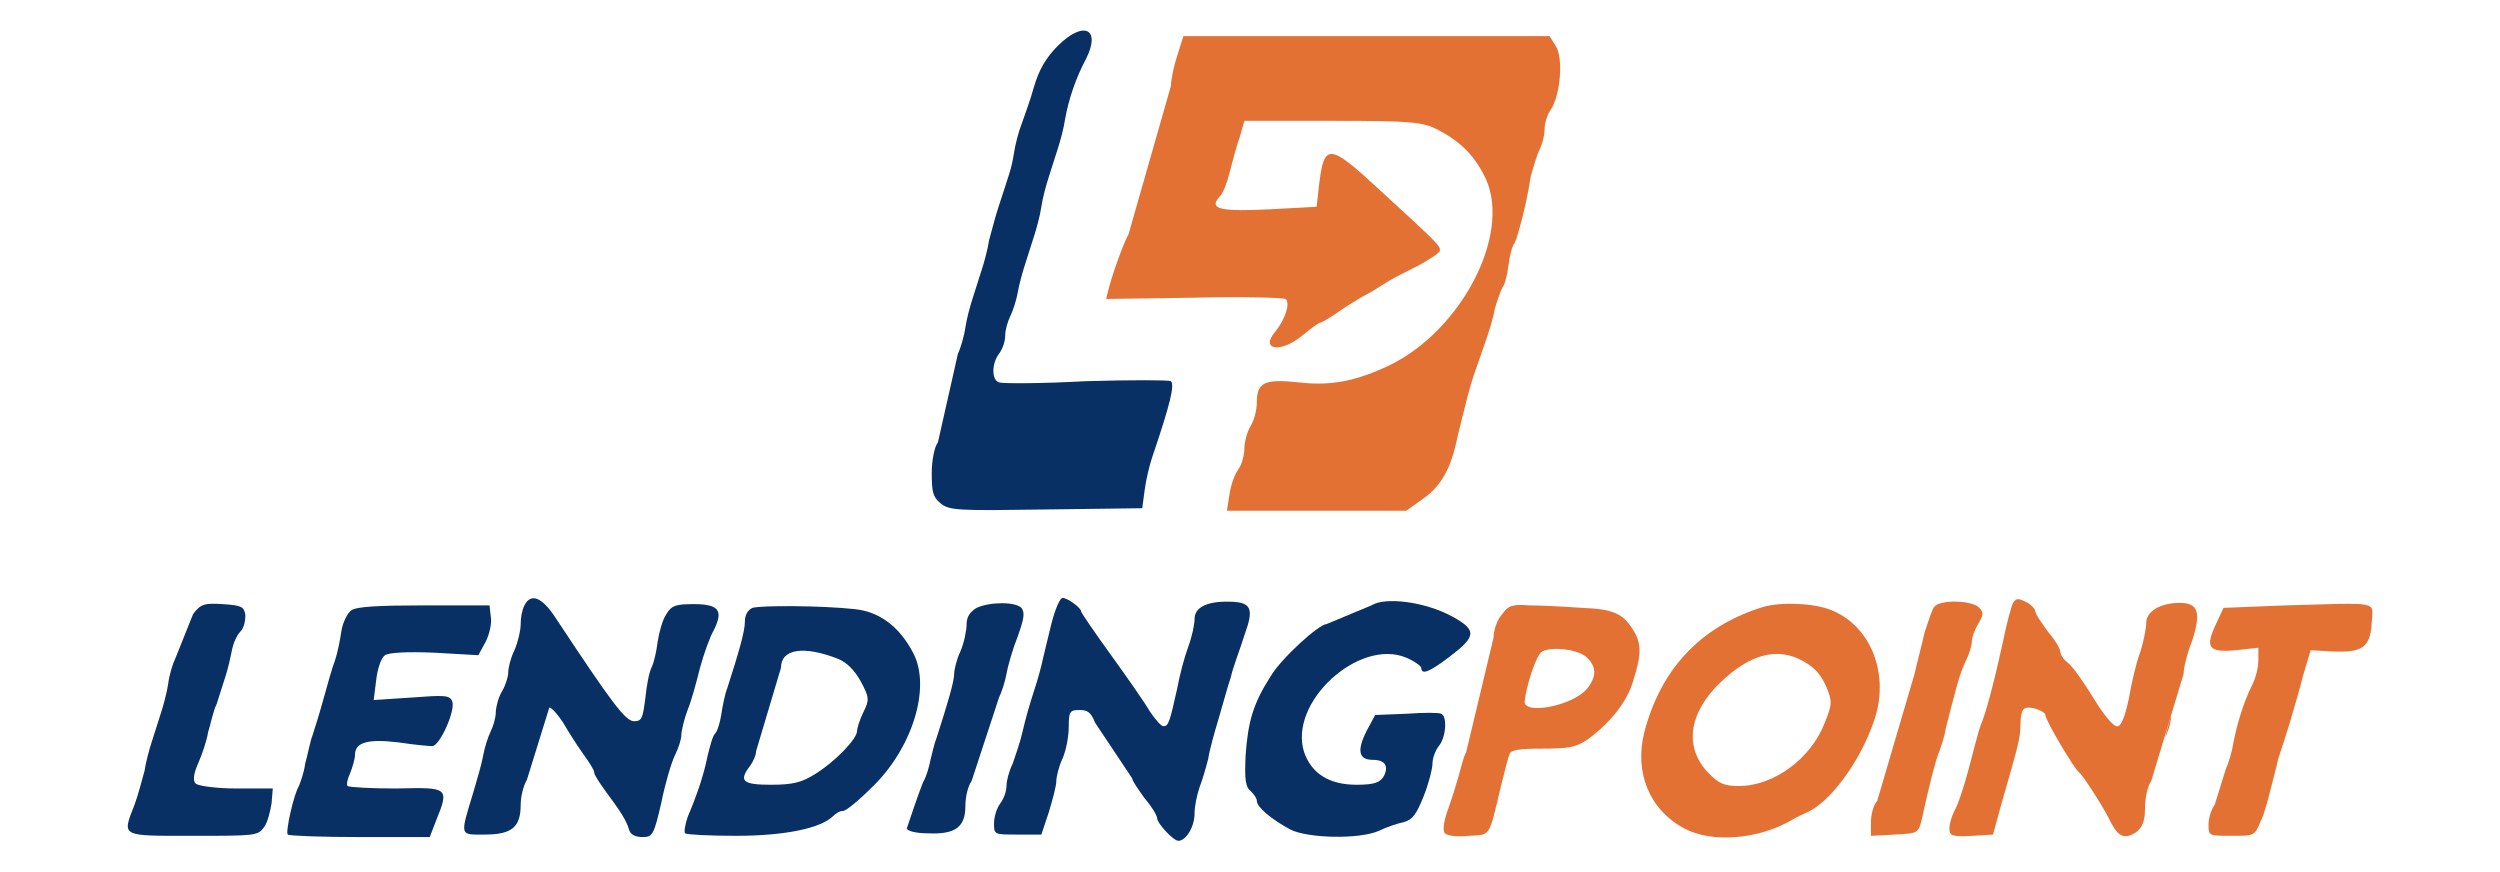
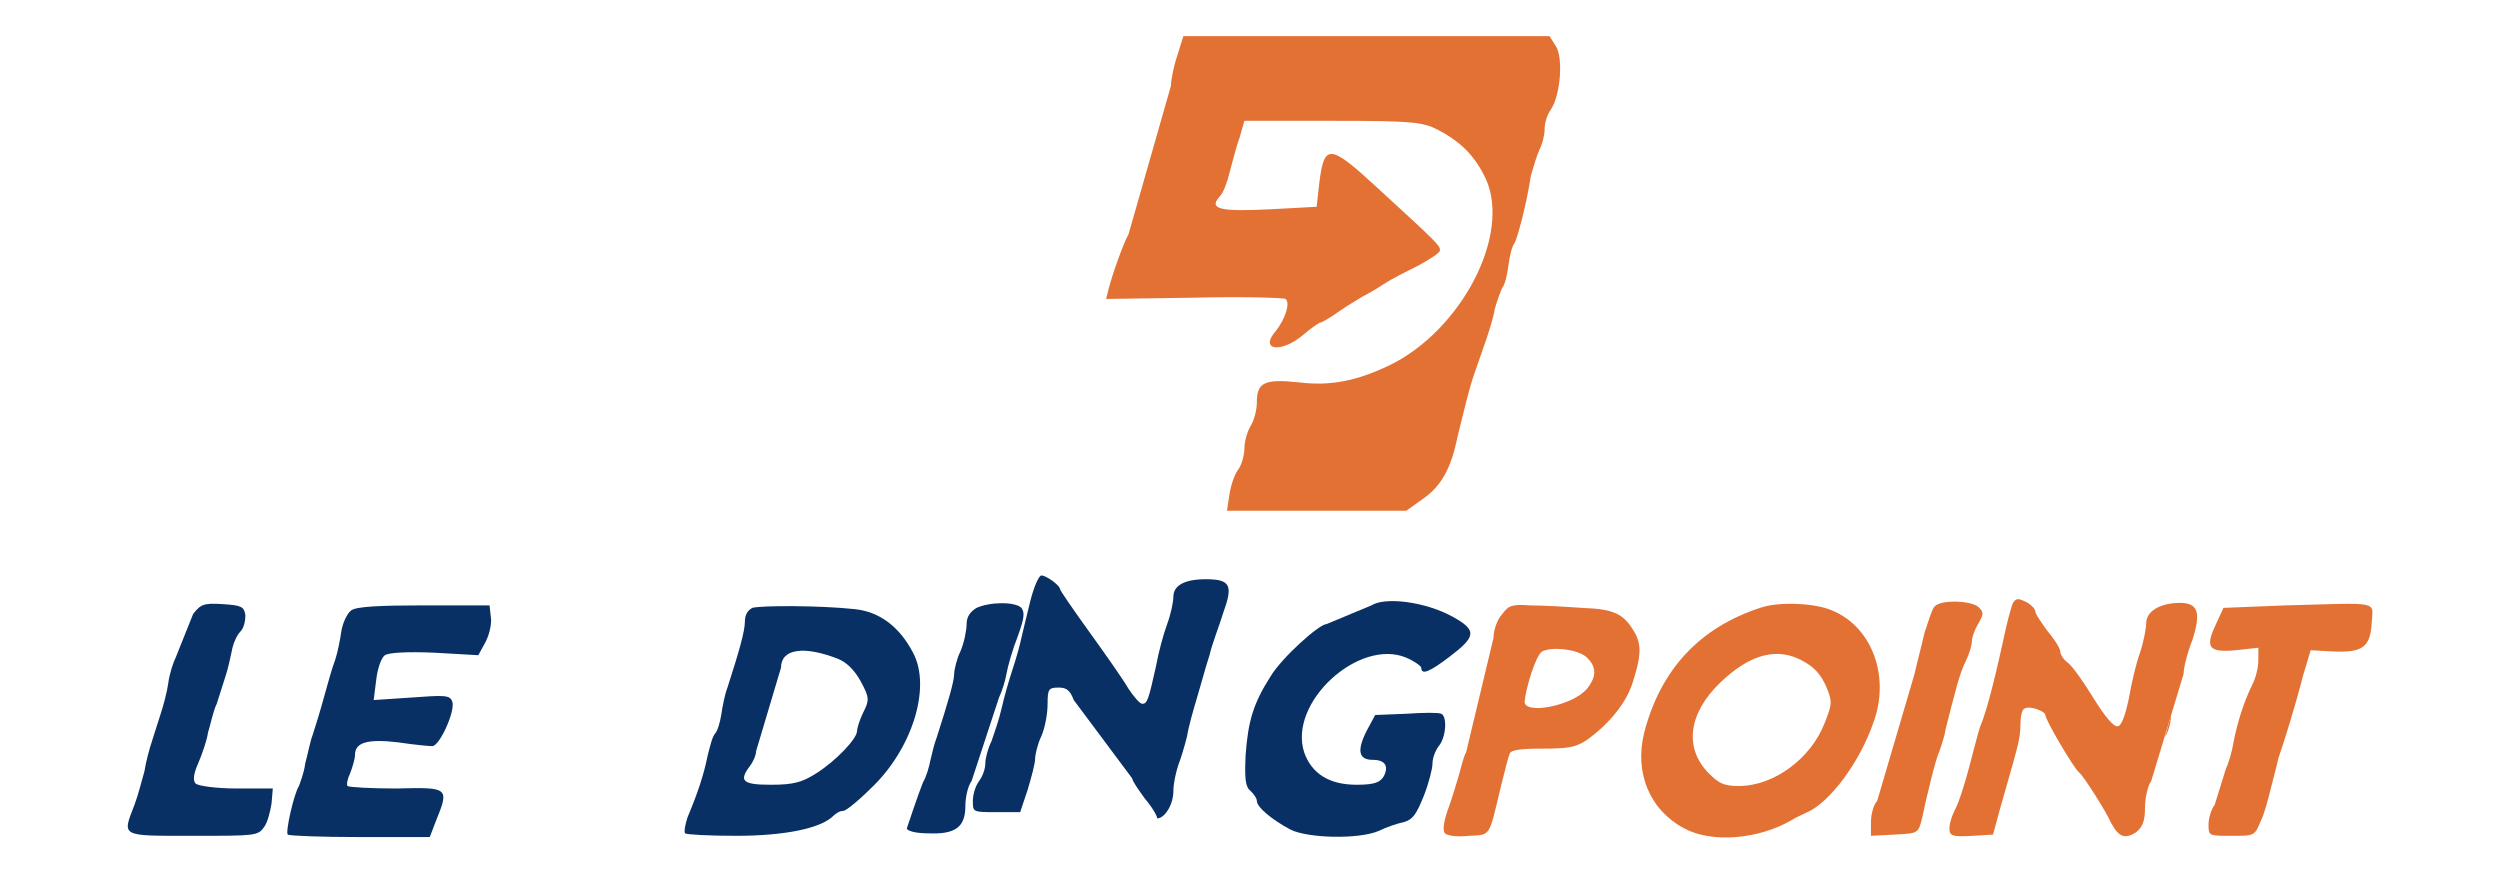
<svg xmlns="http://www.w3.org/2000/svg" version="1.1" id="Layer_1" x="0px" y="0px" viewBox="0 0 200.7 70" style="enable-background:new 0 0 200.7 70;" xml:space="preserve">
  <style type="text/css">
	.st0{fill:#093064;}
	.st1{fill:#E37134;}
</style>
  <g>
-     <path class="st0" d="M75.3,35.5C75,35.9,74.8,37,74.8,38c0,1.5,0.1,1.9,0.7,2.4c0.7,0.6,1.5,0.6,8.5,0.5l7.7-0.1l0.2-1.5   c0.1-0.8,0.4-2,0.6-2.6c1.5-4.4,1.8-5.8,1.5-6.1c-0.2-0.1-3.2-0.1-6.8,0c-3.6,0.2-6.7,0.2-7,0.1c-0.6-0.2-0.6-1.5,0-2.3   c0.3-0.4,0.5-1,0.5-1.5c0-0.4,0.2-1.1,0.4-1.5c0.2-0.4,0.5-1.3,0.6-1.9c0.1-0.6,0.4-1.7,0.6-2.3c0.2-0.6,0.5-1.6,0.7-2.2   c0.2-0.6,0.5-1.7,0.6-2.4c0.1-0.7,0.4-1.8,0.6-2.4c0.2-0.6,0.5-1.6,0.7-2.2c0.2-0.6,0.5-1.7,0.6-2.4c0.3-1.7,0.9-3.4,1.7-4.9   c1.2-2.4-0.2-3.1-2.3-1c-0.9,0.9-1.5,1.9-1.9,3.3c-0.3,1.1-0.8,2.4-1,3c-0.2,0.5-0.5,1.6-0.6,2.3c-0.2,1.3-0.4,1.7-1.3,4.5   c-0.2,0.6-0.5,1.8-0.7,2.5c-0.1,0.7-0.4,1.8-0.6,2.4c-0.2,0.6-0.5,1.6-0.7,2.2c-0.2,0.6-0.5,1.7-0.6,2.4c-0.1,0.7-0.4,1.7-0.6,2.1    M76.3,32" />
    <path class="st1" d="M90.6,18.8c-0.4,0.7-1.3,3.2-1.6,4.4L88.8,24l7-0.1c3.9-0.1,7.2,0,7.4,0.1c0.4,0.3,0,1.6-0.8,2.6   c-1.3,1.5,0.4,1.8,2.2,0.3c0.7-0.6,1.3-1,1.4-1c0.1,0,0.8-0.4,1.5-0.9c0.7-0.5,1.6-1,1.9-1.2c0.4-0.2,1.1-0.6,1.7-1   c0.6-0.4,1.8-1,2.8-1.5c0.9-0.5,1.7-1,1.7-1.2c0-0.4-0.2-0.6-5-5c-3.9-3.6-4.3-3.6-4.7-0.3l-0.2,1.8l-3.7,0.2c-4,0.2-5,0-4.1-1   c0.3-0.3,0.6-1.1,0.8-1.9c0.2-0.7,0.5-2,0.8-2.8l0.4-1.4h7.1c6.4,0,7.2,0.1,8.4,0.7c1.9,1,3,2.1,3.9,4c2,4.5-2,12.1-7.7,14.9   c-2.7,1.3-4.8,1.7-7.3,1.4c-2.8-0.3-3.4,0-3.4,1.6c0,0.6-0.2,1.4-0.5,1.9c-0.3,0.5-0.5,1.3-0.5,1.8c0,0.5-0.2,1.3-0.5,1.7   s-0.6,1.3-0.7,2L98.5,41h7.2h7.2l1.4-1c1.4-1,2.2-2.4,2.7-4.9c0.5-2,1-4.2,1.5-5.5c0.2-0.6,0.6-1.7,0.8-2.3   c0.2-0.6,0.6-1.8,0.7-2.5c0.2-0.7,0.5-1.5,0.6-1.7c0.2-0.2,0.4-1,0.5-1.8c0.1-0.8,0.3-1.6,0.5-1.8c0.2-0.4,0.9-2.8,1.3-5.4   c0.2-0.7,0.5-1.7,0.7-2.1c0.2-0.4,0.4-1.1,0.4-1.6c0-0.5,0.2-1.2,0.5-1.6c0.8-1.2,1-4.2,0.4-5.1l-0.5-0.8h-14.7H95l-0.5,1.6   c-0.3,0.9-0.5,2-0.5,2.4 M91.9,13.9 M92.9,10.2" />
-     <path class="st0" d="M44.1,56.8c0.2,0,0.7,0.6,1.1,1.2c0.4,0.7,1.1,1.8,1.6,2.5c0.5,0.7,0.9,1.3,0.9,1.5s0.4,0.8,0.9,1.5   c1.2,1.6,1.7,2.4,1.9,3.1c0.1,0.4,0.5,0.6,1.1,0.6c0.8,0,0.9-0.2,1.5-2.8c0.3-1.5,0.8-3.2,1.1-3.8c0.3-0.6,0.5-1.3,0.5-1.6   s0.2-1.2,0.5-2c0.3-0.7,0.7-2.2,1-3.4c0.3-1.1,0.8-2.5,1.1-3c0.8-1.6,0.4-2.1-1.6-2.1c-1.4,0-1.8,0.1-2.2,0.8   c-0.3,0.4-0.6,1.5-0.7,2.2c-0.1,0.8-0.3,1.7-0.5,2.1c-0.2,0.4-0.4,1.5-0.5,2.5c-0.2,1.6-0.3,1.8-0.9,1.8c-0.7,0-1.8-1.5-6.3-8.3   c-1.1-1.7-2-2-2.5-1c-0.2,0.4-0.3,1-0.3,1.5c0,0.5-0.2,1.4-0.5,2.1c-0.3,0.6-0.5,1.4-0.5,1.8c0,0.3-0.2,1-0.5,1.5   c-0.3,0.5-0.5,1.3-0.5,1.7s-0.2,1.1-0.4,1.5c-0.2,0.4-0.5,1.3-0.6,1.9c-0.1,0.6-0.5,2-0.8,3c-1.1,3.6-1.1,3.4,0.9,3.4   c2.2,0,2.9-0.6,2.9-2.4c0-0.6,0.2-1.5,0.5-2" />
-     <path class="st0" d="M90.9,62.5c0,0.2,0.5,0.9,1,1.6c0.6,0.7,1,1.4,1,1.6c0,0.4,1.3,1.8,1.7,1.8c0.6,0,1.3-1.1,1.3-2.2   c0-0.6,0.2-1.5,0.4-2.1c0.2-0.5,0.5-1.5,0.7-2.3c0.1-0.7,0.5-2.1,0.8-3.1c0.3-1,0.7-2.5,1-3.4c0.2-0.9,0.8-2.4,1.1-3.4   c0.8-2.2,0.6-2.7-1.4-2.7c-1.7,0-2.6,0.5-2.6,1.4c0,0.4-0.2,1.4-0.5,2.2s-0.7,2.3-0.9,3.4c-0.6,2.7-0.7,3-1.1,3   c-0.2,0-0.7-0.6-1.1-1.2c-0.4-0.7-1.8-2.7-3.1-4.5c-1.3-1.8-2.4-3.4-2.4-3.5c0-0.3-1.1-1.1-1.5-1.1c-0.2,0-0.6,0.9-0.9,2.1   c-0.3,1.2-0.6,2.5-0.7,2.9c-0.1,0.5-0.4,1.6-0.7,2.5c-0.3,0.9-0.7,2.3-0.9,3.2s-0.6,2-0.8,2.6c-0.3,0.6-0.5,1.4-0.5,1.8   c0,0.4-0.2,1-0.5,1.4c-0.3,0.4-0.5,1.1-0.5,1.6c0,0.9,0,0.9,1.9,0.9h1.9l0.6-1.8c0.3-1,0.6-2.1,0.6-2.5c0-0.3,0.2-1.2,0.5-1.8   c0.3-0.7,0.5-1.8,0.5-2.6c0-1.2,0.1-1.3,0.9-1.3c0.6,0,0.9,0.2,1.2,1" />
+     <path class="st0" d="M90.9,62.5c0,0.2,0.5,0.9,1,1.6c0.6,0.7,1,1.4,1,1.6c0.6,0,1.3-1.1,1.3-2.2   c0-0.6,0.2-1.5,0.4-2.1c0.2-0.5,0.5-1.5,0.7-2.3c0.1-0.7,0.5-2.1,0.8-3.1c0.3-1,0.7-2.5,1-3.4c0.2-0.9,0.8-2.4,1.1-3.4   c0.8-2.2,0.6-2.7-1.4-2.7c-1.7,0-2.6,0.5-2.6,1.4c0,0.4-0.2,1.4-0.5,2.2s-0.7,2.3-0.9,3.4c-0.6,2.7-0.7,3-1.1,3   c-0.2,0-0.7-0.6-1.1-1.2c-0.4-0.7-1.8-2.7-3.1-4.5c-1.3-1.8-2.4-3.4-2.4-3.5c0-0.3-1.1-1.1-1.5-1.1c-0.2,0-0.6,0.9-0.9,2.1   c-0.3,1.2-0.6,2.5-0.7,2.9c-0.1,0.5-0.4,1.6-0.7,2.5c-0.3,0.9-0.7,2.3-0.9,3.2s-0.6,2-0.8,2.6c-0.3,0.6-0.5,1.4-0.5,1.8   c0,0.4-0.2,1-0.5,1.4c-0.3,0.4-0.5,1.1-0.5,1.6c0,0.9,0,0.9,1.9,0.9h1.9l0.6-1.8c0.3-1,0.6-2.1,0.6-2.5c0-0.3,0.2-1.2,0.5-1.8   c0.3-0.7,0.5-1.8,0.5-2.6c0-1.2,0.1-1.3,0.9-1.3c0.6,0,0.9,0.2,1.2,1" />
    <path class="st0" d="M88.9,59.4" />
    <path class="st1" d="M175.3,54.1c0-0.5,0.3-1.7,0.7-2.7c0.7-2.2,0.5-3-1-3c-1.6,0-2.7,0.7-2.7,1.6c0,0.4-0.2,1.5-0.5,2.4   c-0.3,0.8-0.7,2.5-0.9,3.7c-0.3,1.4-0.6,2.2-0.9,2.2c-0.3,0.1-1.1-0.9-1.9-2.2c-0.8-1.3-1.7-2.6-2.1-2.9c-0.4-0.3-0.6-0.7-0.6-0.9   c0-0.2-0.4-0.9-1-1.6c-0.5-0.7-1-1.4-1-1.6c0-0.2-0.3-0.5-0.6-0.7c-0.8-0.4-0.9-0.4-1.2,0c-0.1,0.2-0.5,1.6-0.8,3.1   c-0.9,4.1-1.4,5.7-1.7,6.5c-0.2,0.4-0.4,1.3-0.6,2c-0.6,2.4-1.2,4.4-1.6,5.1c-0.2,0.4-0.4,1-0.4,1.4c0,0.6,0.2,0.7,1.9,0.6L160,67   l0.6-2.2c1.4-4.9,1.6-5.5,1.6-6.6c0-0.6,0.1-1.2,0.3-1.3c0.4-0.3,1.7,0.2,1.7,0.5c0,0.4,2.3,4.3,2.7,4.6c0.3,0.2,2.1,3,2.6,4.1   c0.6,1.1,1.1,1.3,2,0.7c0.5-0.4,0.7-0.9,0.7-1.9c0-0.8,0.2-1.8,0.5-2.2" />
    <path class="st1" d="M173.8,59.2c0.3-0.5,0.5-1.3,0.5-1.8" />
    <path class="st0" d="M14.1,52.8c-0.2,0.4-0.5,1.3-0.6,2.1c-0.1,0.7-0.4,1.8-0.6,2.4c-0.2,0.6-0.5,1.6-0.7,2.2   c-0.2,0.6-0.5,1.7-0.6,2.4c-0.2,0.7-0.5,1.9-0.8,2.7c-1,2.6-1.2,2.5,4.7,2.5c5,0,5.2,0,5.7-0.7c0.3-0.4,0.5-1.3,0.6-1.9l0.1-1.2   l-2.9,0c-1.6,0-3.1-0.2-3.3-0.4c-0.2-0.2-0.2-0.7,0.2-1.6c0.3-0.7,0.7-1.8,0.8-2.5c0.2-0.6,0.4-1.7,0.7-2.3   c0.2-0.6,0.5-1.6,0.7-2.2c0.2-0.6,0.4-1.5,0.5-2c0.1-0.6,0.4-1.3,0.7-1.6c0.3-0.3,0.4-0.9,0.4-1.3c-0.1-0.7-0.3-0.8-1.8-0.9   c-1.5-0.1-1.8,0-2.4,0.8" />
    <path class="st0" d="M28.2,49c-0.3,0.2-0.7,1-0.8,1.7c-0.1,0.7-0.3,1.7-0.5,2.3c-0.2,0.5-0.6,1.9-0.9,3c-0.3,1.1-0.7,2.4-0.9,3   c-0.2,0.5-0.4,1.6-0.6,2.3c-0.1,0.8-0.4,1.5-0.5,1.8c-0.4,0.6-1.1,3.7-0.9,3.9c0.1,0.1,2.7,0.2,5.8,0.2h5.6l0.5-1.3   c1.1-2.7,1-2.7-3.2-2.6c-2,0-3.8-0.1-3.9-0.2c-0.1-0.1,0-0.6,0.2-1c0.2-0.5,0.4-1.2,0.4-1.5c0-1,1-1.3,3.5-1   c1.3,0.2,2.5,0.3,2.7,0.3c0.6,0,1.9-2.9,1.6-3.6c-0.2-0.5-0.6-0.5-3.3-0.3l-3,0.2l0.2-1.6c0.1-0.9,0.4-1.8,0.7-2   c0.3-0.2,1.7-0.3,4-0.2l3.5,0.2l0.6-1.1c0.3-0.6,0.5-1.5,0.4-2l-0.1-0.9h-5.3C30.4,48.6,28.6,48.7,28.2,49z" />
    <path class="st0" d="M60.4,48.8c-0.4,0.2-0.6,0.6-0.6,1.1c0,0.8-0.5,2.5-1.4,5.3c-0.2,0.5-0.4,1.5-0.5,2.2   c-0.1,0.6-0.3,1.3-0.5,1.5c-0.2,0.2-0.4,1-0.6,1.8c-0.3,1.5-0.8,3-1.6,4.9c-0.2,0.6-0.3,1.2-0.2,1.3c0.1,0.1,1.9,0.2,4.1,0.2   c3.9,0,6.8-0.6,7.8-1.6c0.2-0.2,0.5-0.4,0.8-0.4c0.2,0,1.2-0.8,2.2-1.8c3.3-3.1,4.9-8.1,3.4-10.9c-1.1-2.1-2.7-3.3-4.7-3.5   C65.8,48.6,61.1,48.6,60.4,48.8z M62.7,53.6c0-1.5,1.8-1.8,4.6-0.7c0.7,0.3,1.3,0.9,1.8,1.8c0.7,1.3,0.7,1.5,0.2,2.5   c-0.3,0.6-0.5,1.3-0.5,1.5c0,0.6-1.7,2.4-3.3,3.4c-1.1,0.7-1.8,0.9-3.6,0.9c-2.3,0-2.6-0.3-1.7-1.5c0.3-0.4,0.5-0.9,0.5-1.2    M61.7,57.1" />
    <path class="st0" d="M79.3,59.2" />
    <path class="st0" d="M80.2,56c0.2-0.4,0.5-1.3,0.6-1.9c0.1-0.6,0.5-2,0.9-3c0.5-1.4,0.6-1.9,0.3-2.3c-0.5-0.5-2.5-0.5-3.6,0   c-0.5,0.3-0.8,0.7-0.8,1.3c0,0.5-0.2,1.5-0.5,2.2c-0.3,0.6-0.5,1.5-0.5,1.8c0,0.6-0.5,2.3-1.4,5.1c-0.2,0.5-0.4,1.4-0.5,1.8   c-0.1,0.5-0.3,1.3-0.6,1.8c-0.4,1-1.1,3.1-1.3,3.7c0,0.2,0.7,0.4,1.7,0.4c2.2,0.1,3-0.5,3-2.2c0-0.7,0.2-1.6,0.5-2" />
    <path class="st0" d="M106.5,50.1c-0.6,0-3.6,2.7-4.5,4.2c-1.4,2.2-1.8,3.6-2,6.3c-0.1,2,0,2.6,0.4,2.9c0.3,0.3,0.5,0.6,0.5,0.8   c0,0.5,1.2,1.5,2.7,2.3c1.4,0.7,5.5,0.8,7.1,0.1c0.6-0.3,1.5-0.6,2-0.7c0.7-0.2,1-0.6,1.6-2.1c0.4-1,0.7-2.2,0.7-2.6   c0-0.4,0.2-1,0.5-1.4c0.6-0.7,0.7-2.4,0.2-2.6c-0.2-0.1-1.4-0.1-2.8,0l-2.5,0.1l-0.7,1.3c-0.8,1.6-0.6,2.3,0.5,2.3   c1,0,1.3,0.5,0.9,1.3c-0.3,0.5-0.7,0.7-2.2,0.7c-2.2,0-3.6-0.9-4.2-2.6c-1.3-4,4.4-9.2,8.2-7.6c0.7,0.3,1.2,0.7,1.2,0.8   c0,0.6,0.6,0.4,2.3-0.9c2.1-1.6,2.2-2.1,0.2-3.2c-2.2-1.2-5.4-1.6-6.5-0.9" />
    <path class="st1" d="M117.7,60.4c-0.2,0.3-0.4,1.2-0.6,1.9c-0.2,0.7-0.6,2-0.9,2.8c-0.3,0.9-0.4,1.6-0.2,1.8c0.2,0.2,1,0.3,1.9,0.2   c1.8-0.1,1.6,0.2,2.6-4c0.3-1.2,0.6-2.4,0.7-2.6c0.1-0.3,0.9-0.4,2.6-0.4c2.1,0,2.7-0.1,3.6-0.7c1.8-1.3,3.2-3,3.7-4.7   c0.6-1.9,0.7-2.8,0.2-3.8c-0.9-1.6-1.6-2-4.3-2.1c-1.4-0.1-3.3-0.2-4.2-0.2c-1.4-0.1-1.7,0-2.2,0.7c-0.4,0.4-0.7,1.3-0.7,1.9    M119,55 M127.3,52.7c0.9,0.8,0.9,1.6,0.1,2.6c-1.2,1.4-5.1,2.1-5,1c0.1-1.1,0.9-3.7,1.4-4C124.6,51.9,126.5,52.1,127.3,52.7z" />
    <path class="st1" d="M141.3,48.8c-4.9,1.6-8,5-9.3,10c-0.8,3.2,0.4,6.2,3.2,7.7c2.2,1.2,6,0.9,8.7-0.7c0.3-0.2,0.8-0.4,1.2-0.6   c1.8-0.8,4.2-4,5.3-7.2c1.4-3.8-0.2-7.9-3.6-9.1C145.4,48.4,142.7,48.3,141.3,48.8z M144.8,53.1c0.9,0.5,1.4,1.1,1.8,2   c0.5,1.2,0.5,1.4-0.1,2.9c-1.1,2.9-4.1,5.1-6.9,5.1c-1.2,0-1.6-0.2-2.4-1c-2-2-1.7-4.8,0.9-7.3C140.5,52.5,142.7,51.9,144.8,53.1z" />
    <path class="st1" d="M150.7,64.3c-0.3,0.3-0.5,1.1-0.5,1.7v1.1l1.9-0.1c1.9-0.1,1.9-0.1,2.2-1.3c0.4-1.9,1.1-4.8,1.4-5.4   c0.1-0.3,0.4-1.1,0.5-1.8c0.8-3.1,1.1-4.4,1.6-5.4c0.3-0.6,0.5-1.3,0.5-1.6s0.2-0.9,0.5-1.4c0.4-0.7,0.5-0.9,0.1-1.3   c-0.5-0.6-3.1-0.7-3.6-0.1c-0.2,0.2-0.5,1.2-0.8,2.1c-0.2,0.9-0.6,2.4-0.8,3.3" />
    <path class="st1" d="M152.9,57.6c-0.2,0.1-0.4,0.8-0.5,1.6c-0.1,0.7-0.4,1.8-0.7,2.2" />
    <path class="st1" d="M177.8,64.6c-0.3,0.4-0.5,1.1-0.5,1.6c0,0.9,0,0.9,1.9,0.9c1.8,0,1.8,0,2.3-1.2c0.3-0.6,0.6-1.8,0.8-2.6   c0.2-0.8,0.5-1.9,0.6-2.4c0.2-0.6,0.6-1.8,0.9-2.8c0.3-1,0.8-2.7,1.1-3.9l0.6-2l1.8,0.1c2.3,0.1,3-0.3,3.1-2.3   c0.1-1.8,0.8-1.6-6.9-1.4l-5,0.2l-0.6,1.3c-0.9,1.9-0.6,2.3,1.6,2.1l1.8-0.2v1c0,0.6-0.2,1.4-0.5,2c-0.7,1.4-1.2,3.1-1.5,4.6   c-0.1,0.7-0.4,1.7-0.6,2.1" />
  </g>
</svg>